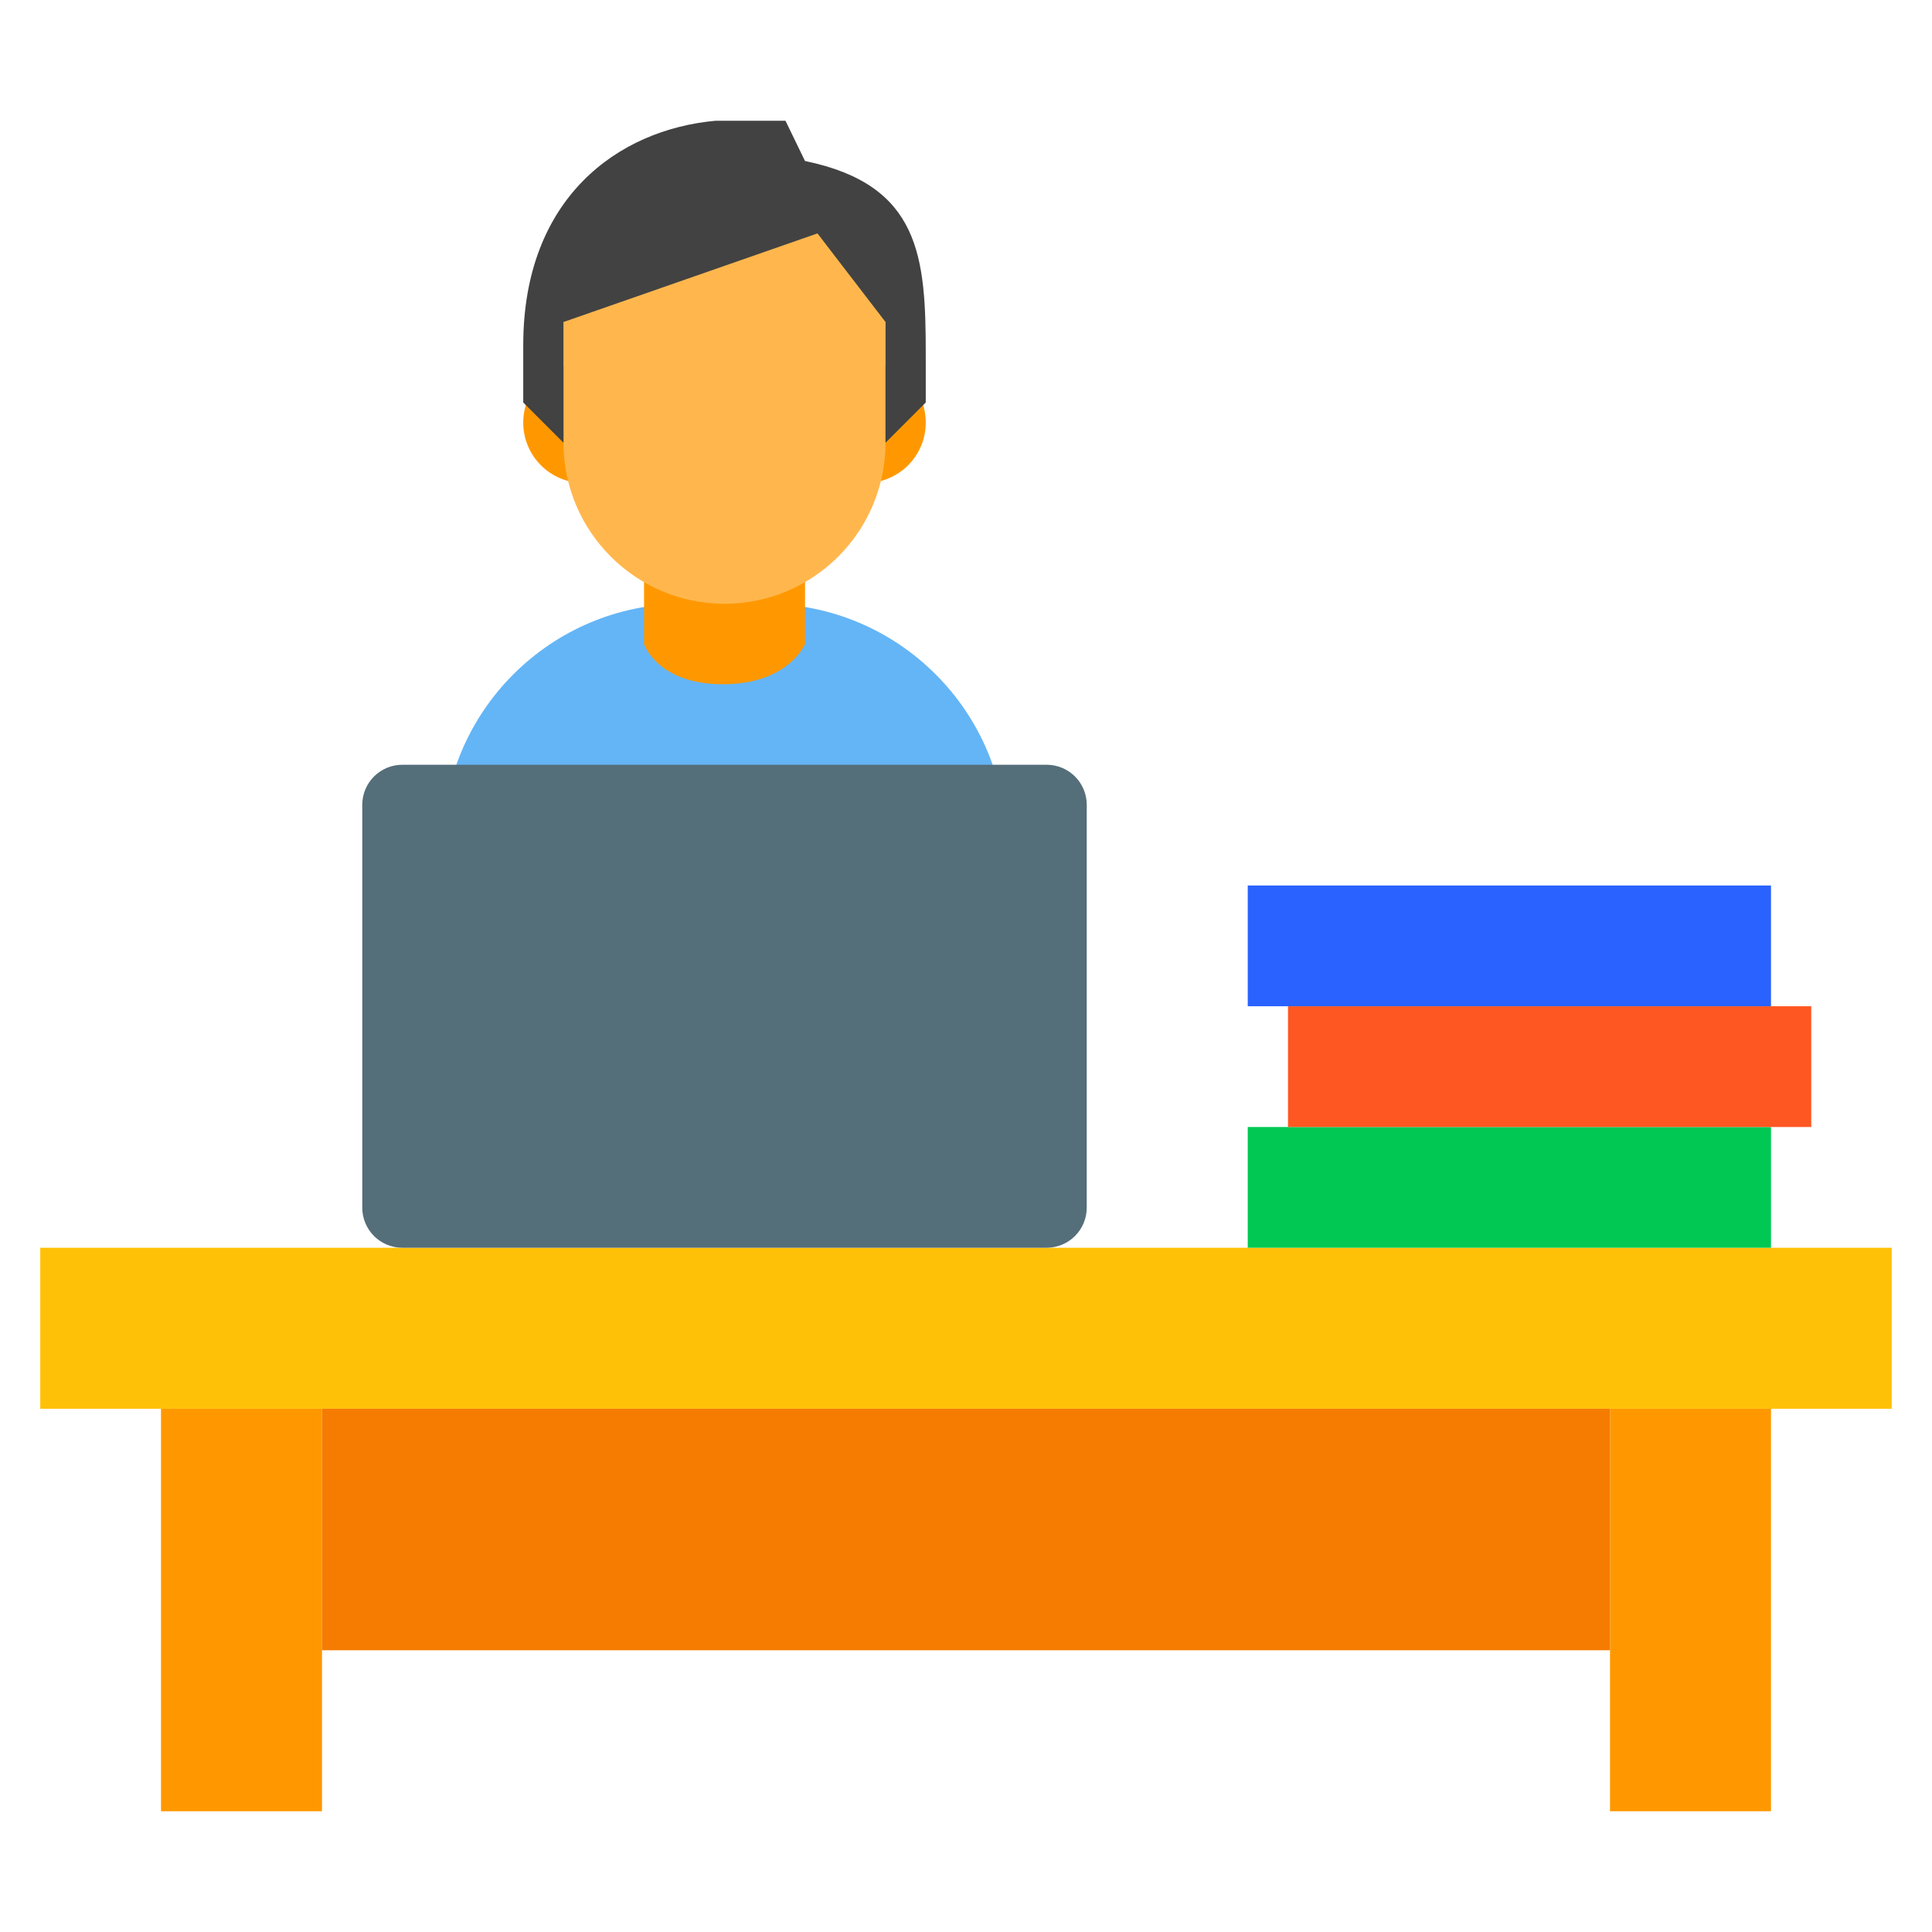
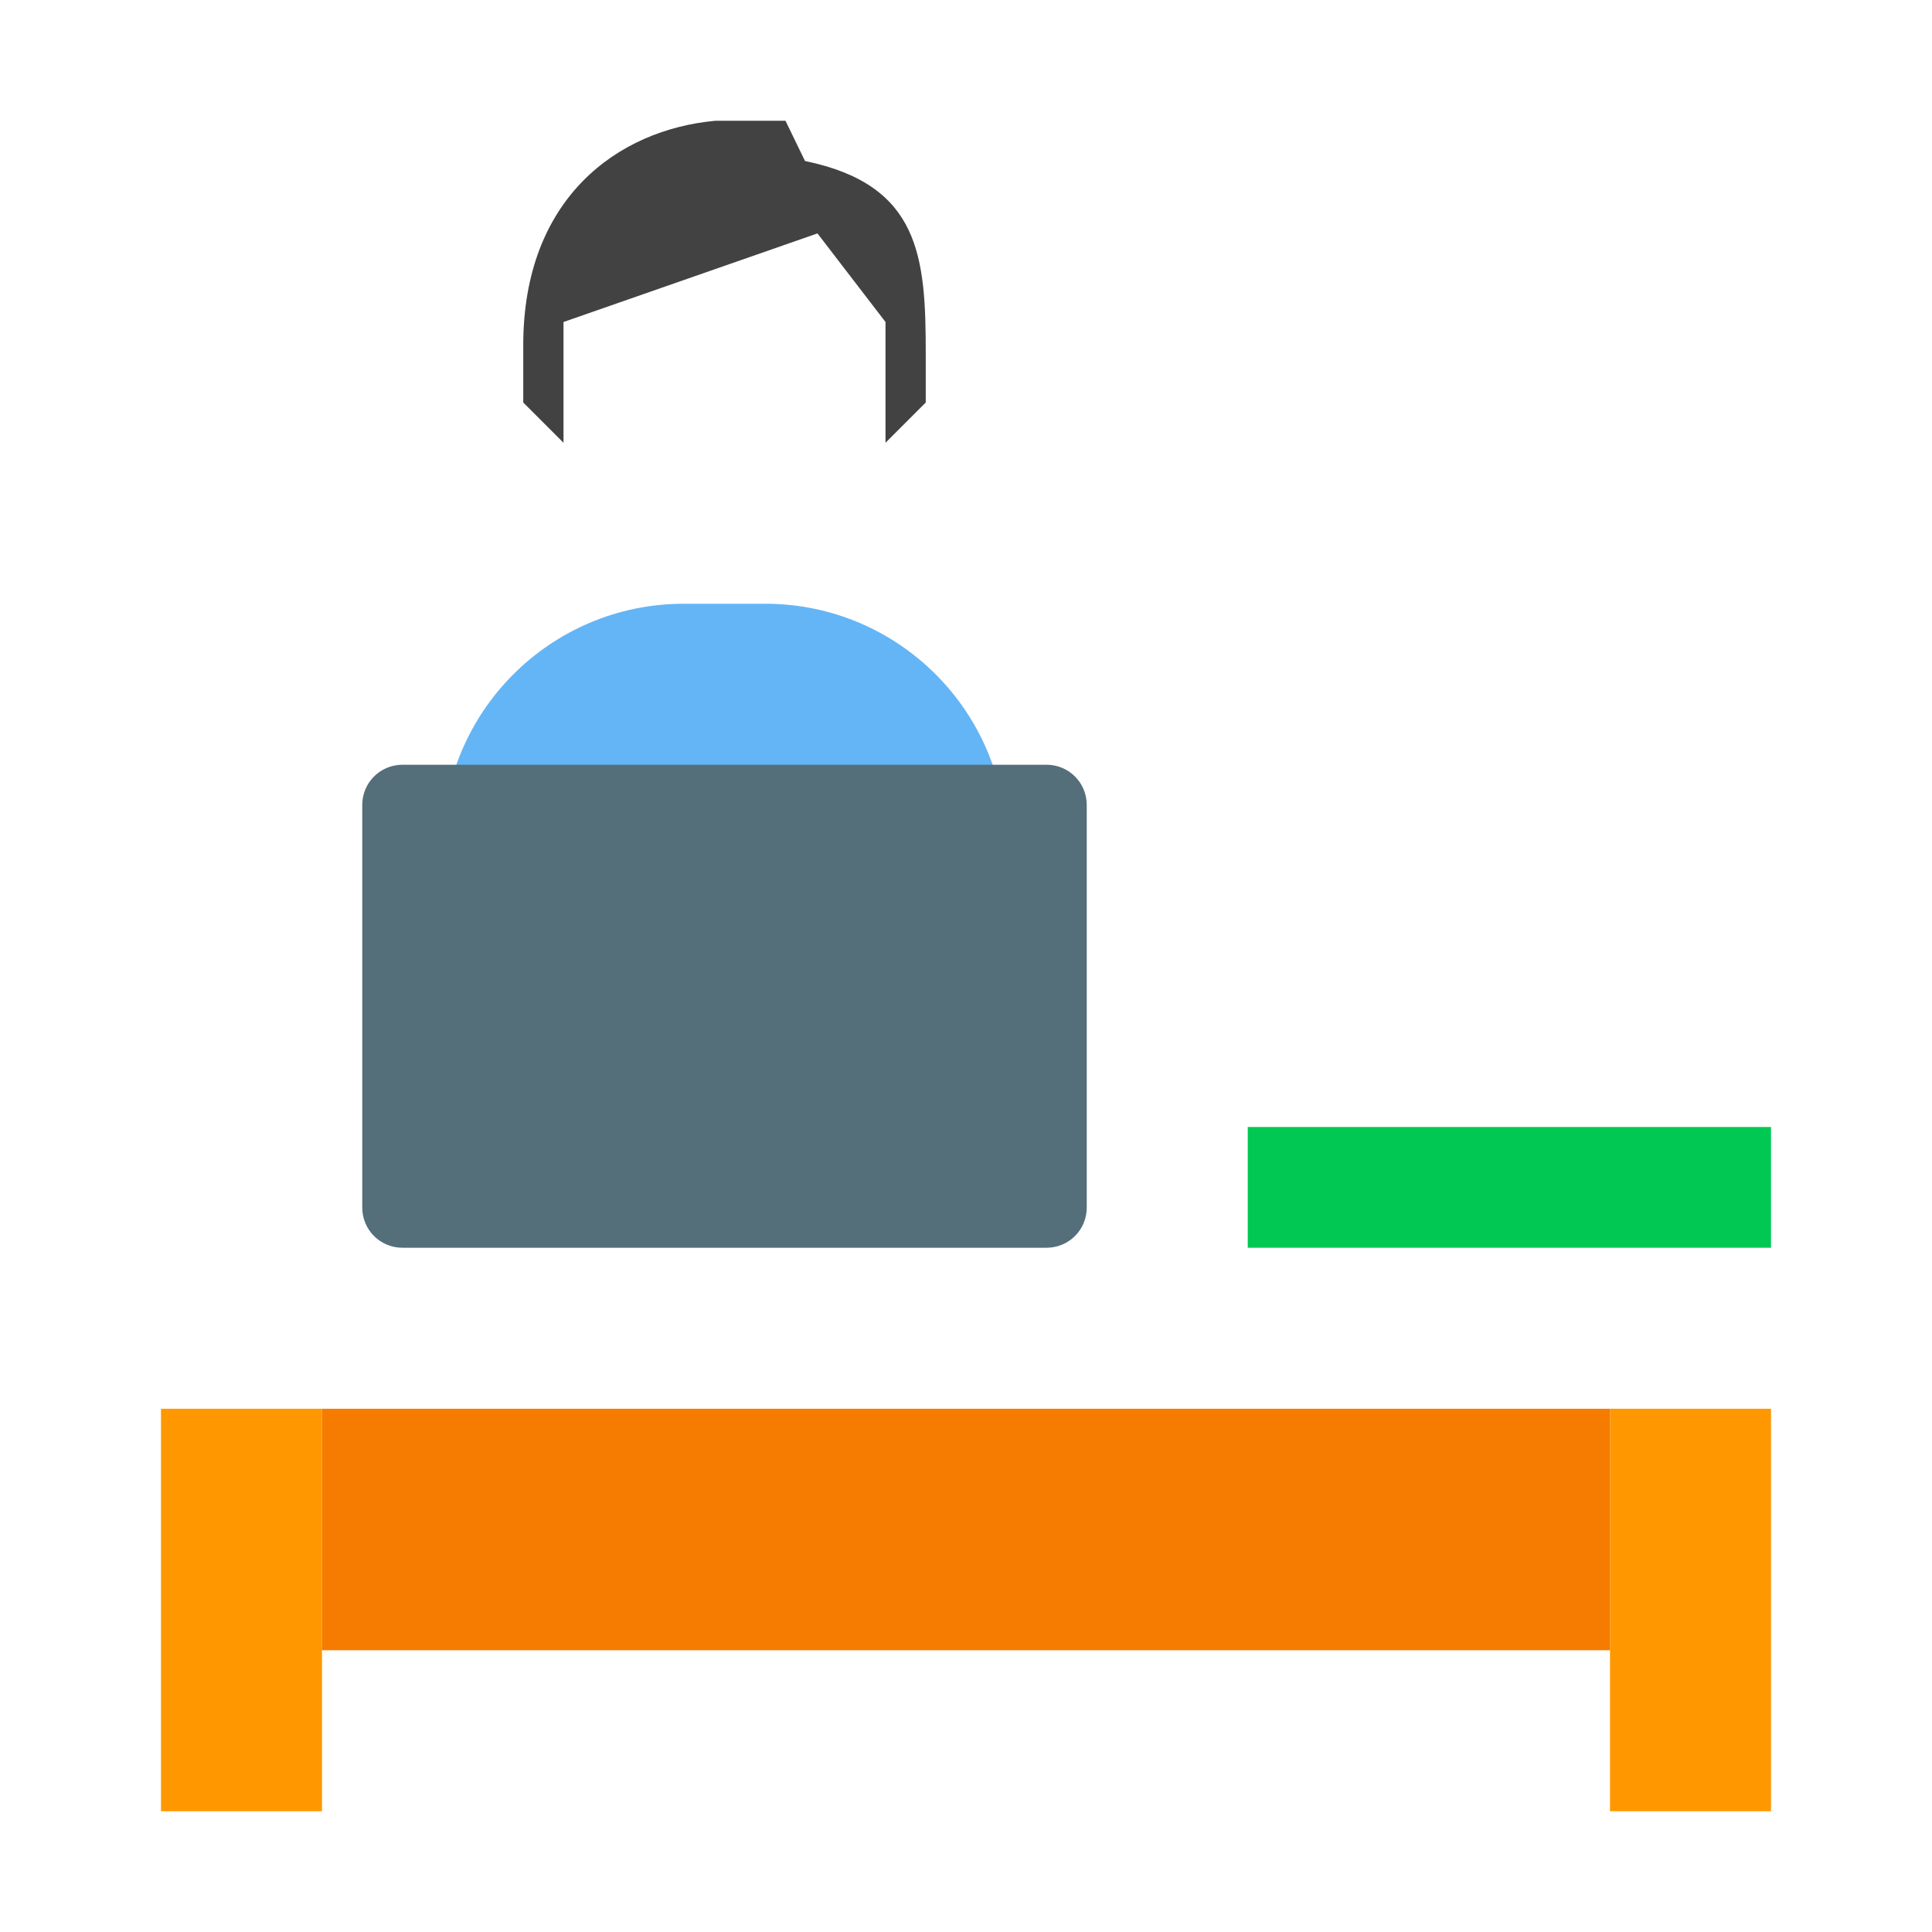
<svg xmlns="http://www.w3.org/2000/svg" viewBox="0 0 48 48" width="96px" height="96px">
  <path fill="#64b5f6" d="M11,21h14v-0.013C25,17.681,22.319,15,19.013,15h-2.025C13.681,15,11,17.681,11,20.987V21z" />
-   <path fill="#ff9800" d="M20.001,13h-4v3c0,0,0.328,1,1.959,1c1.631,0,2.041-1,2.041-1V13z M21.5,9C20.672,9,20,9.672,20,10.5 s0.672,1.5,1.5,1.5s1.5-0.672,1.5-1.5S22.328,9,21.5,9z M14.5,9C13.672,9,13,9.672,13,10.5s0.672,1.5,1.5,1.5s1.5-0.672,1.5-1.5 S15.328,9,14.5,9z" />
-   <path fill="#ffb74d" d="M22,7.216C22,5.01,20.206,5,18,5s-4,0.01-4,2.216c0,0.347,0,3.436,0,3.784c0,2.206,1.794,4,4,4 s4-1.794,4-4C22,10.653,22,7.564,22,7.216z" />
  <path fill="#424242" d="M17.781,3C15.344,3.219,13,4.93,13,8.574V10l1,1V8l6.31-2.201L22,8v3l1-1V8.797 C23,6.383,22.865,4.592,20,4l-0.485-1H17.781z" />
-   <path fill="#ffc107" d="M1,31h46v4H1V31z" />
  <path fill="#546e7a" d="M9,30c0,0.555,0.445,1,1,1h16c0.555,0,1-0.445,1-1V20c0-0.555-0.445-1-1-1H10c-0.555,0-1,0.445-1,1 V30z" />
  <path fill="#ff9800" d="M4,35h4v10H4V35z" />
  <path fill="#ff9800" d="M40,35h4v10h-4V35z" />
  <path fill="#f57c00" d="M8,35h32v6H8V35z" />
  <rect width="13" height="3" x="31" y="28" fill="#00c853" />
-   <rect width="13" height="3" x="32" y="25" fill="#ff5722" />
-   <rect width="13" height="3" x="31" y="22" fill="#2962ff" />
</svg>